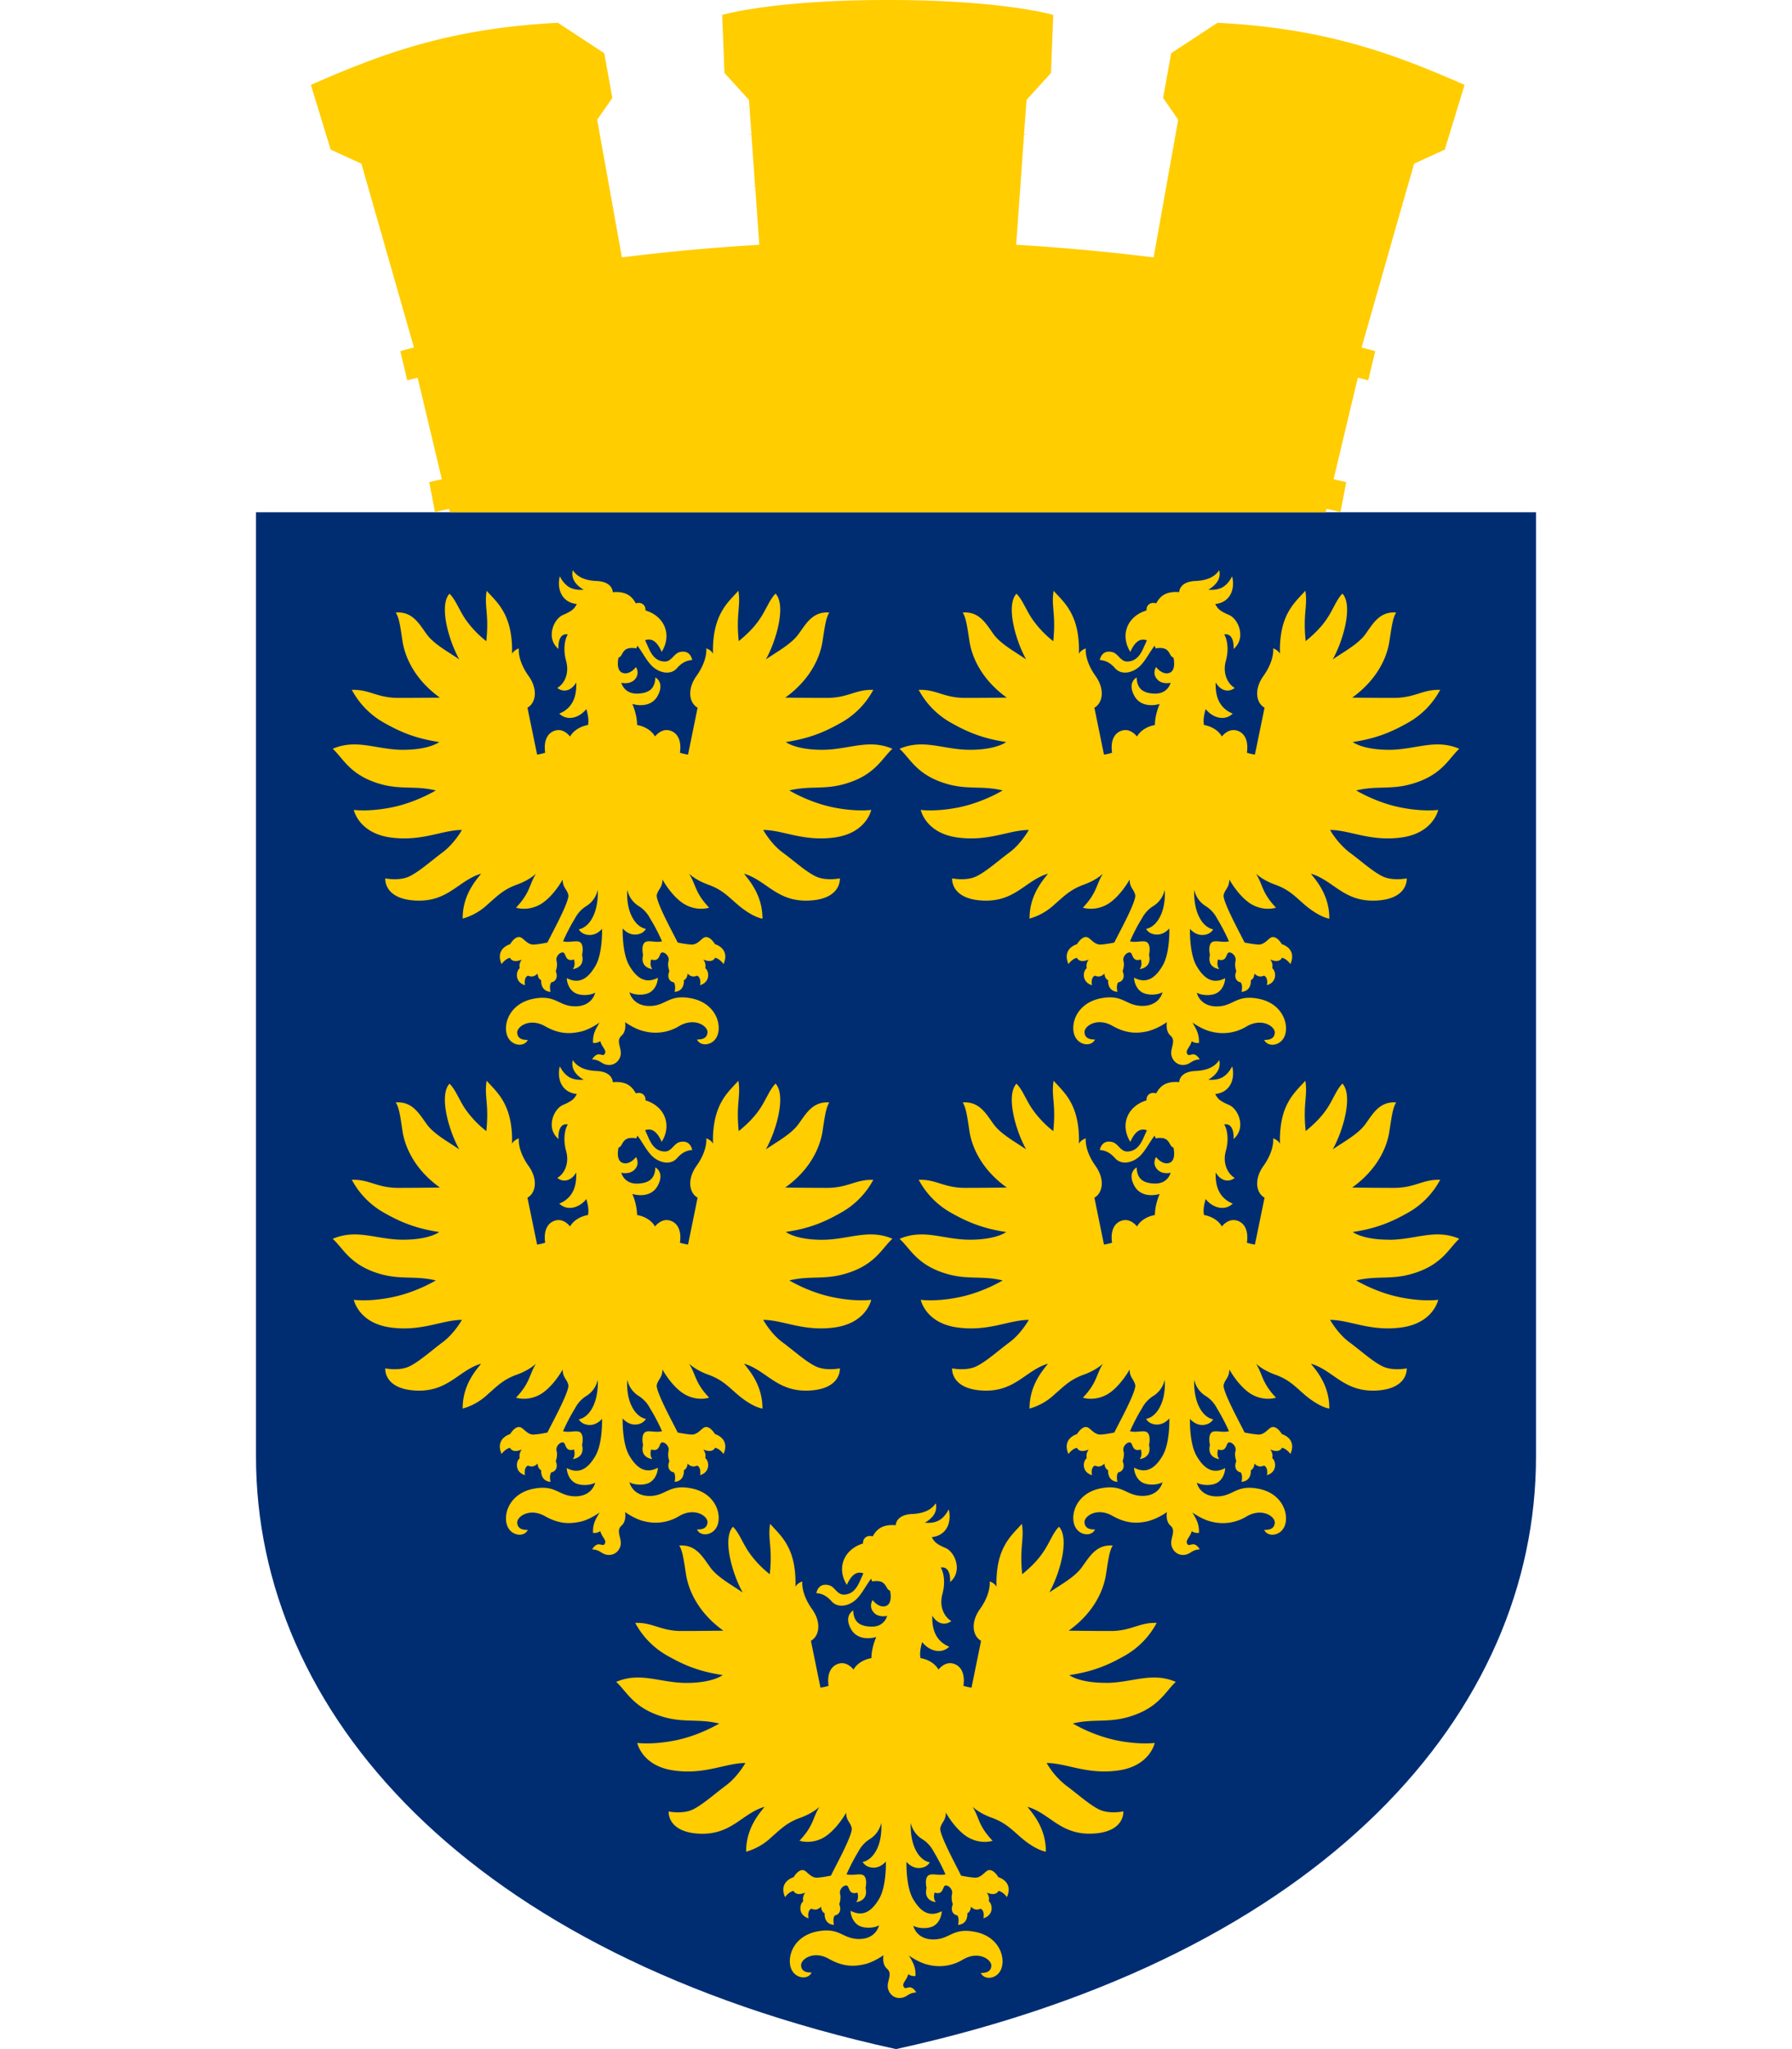
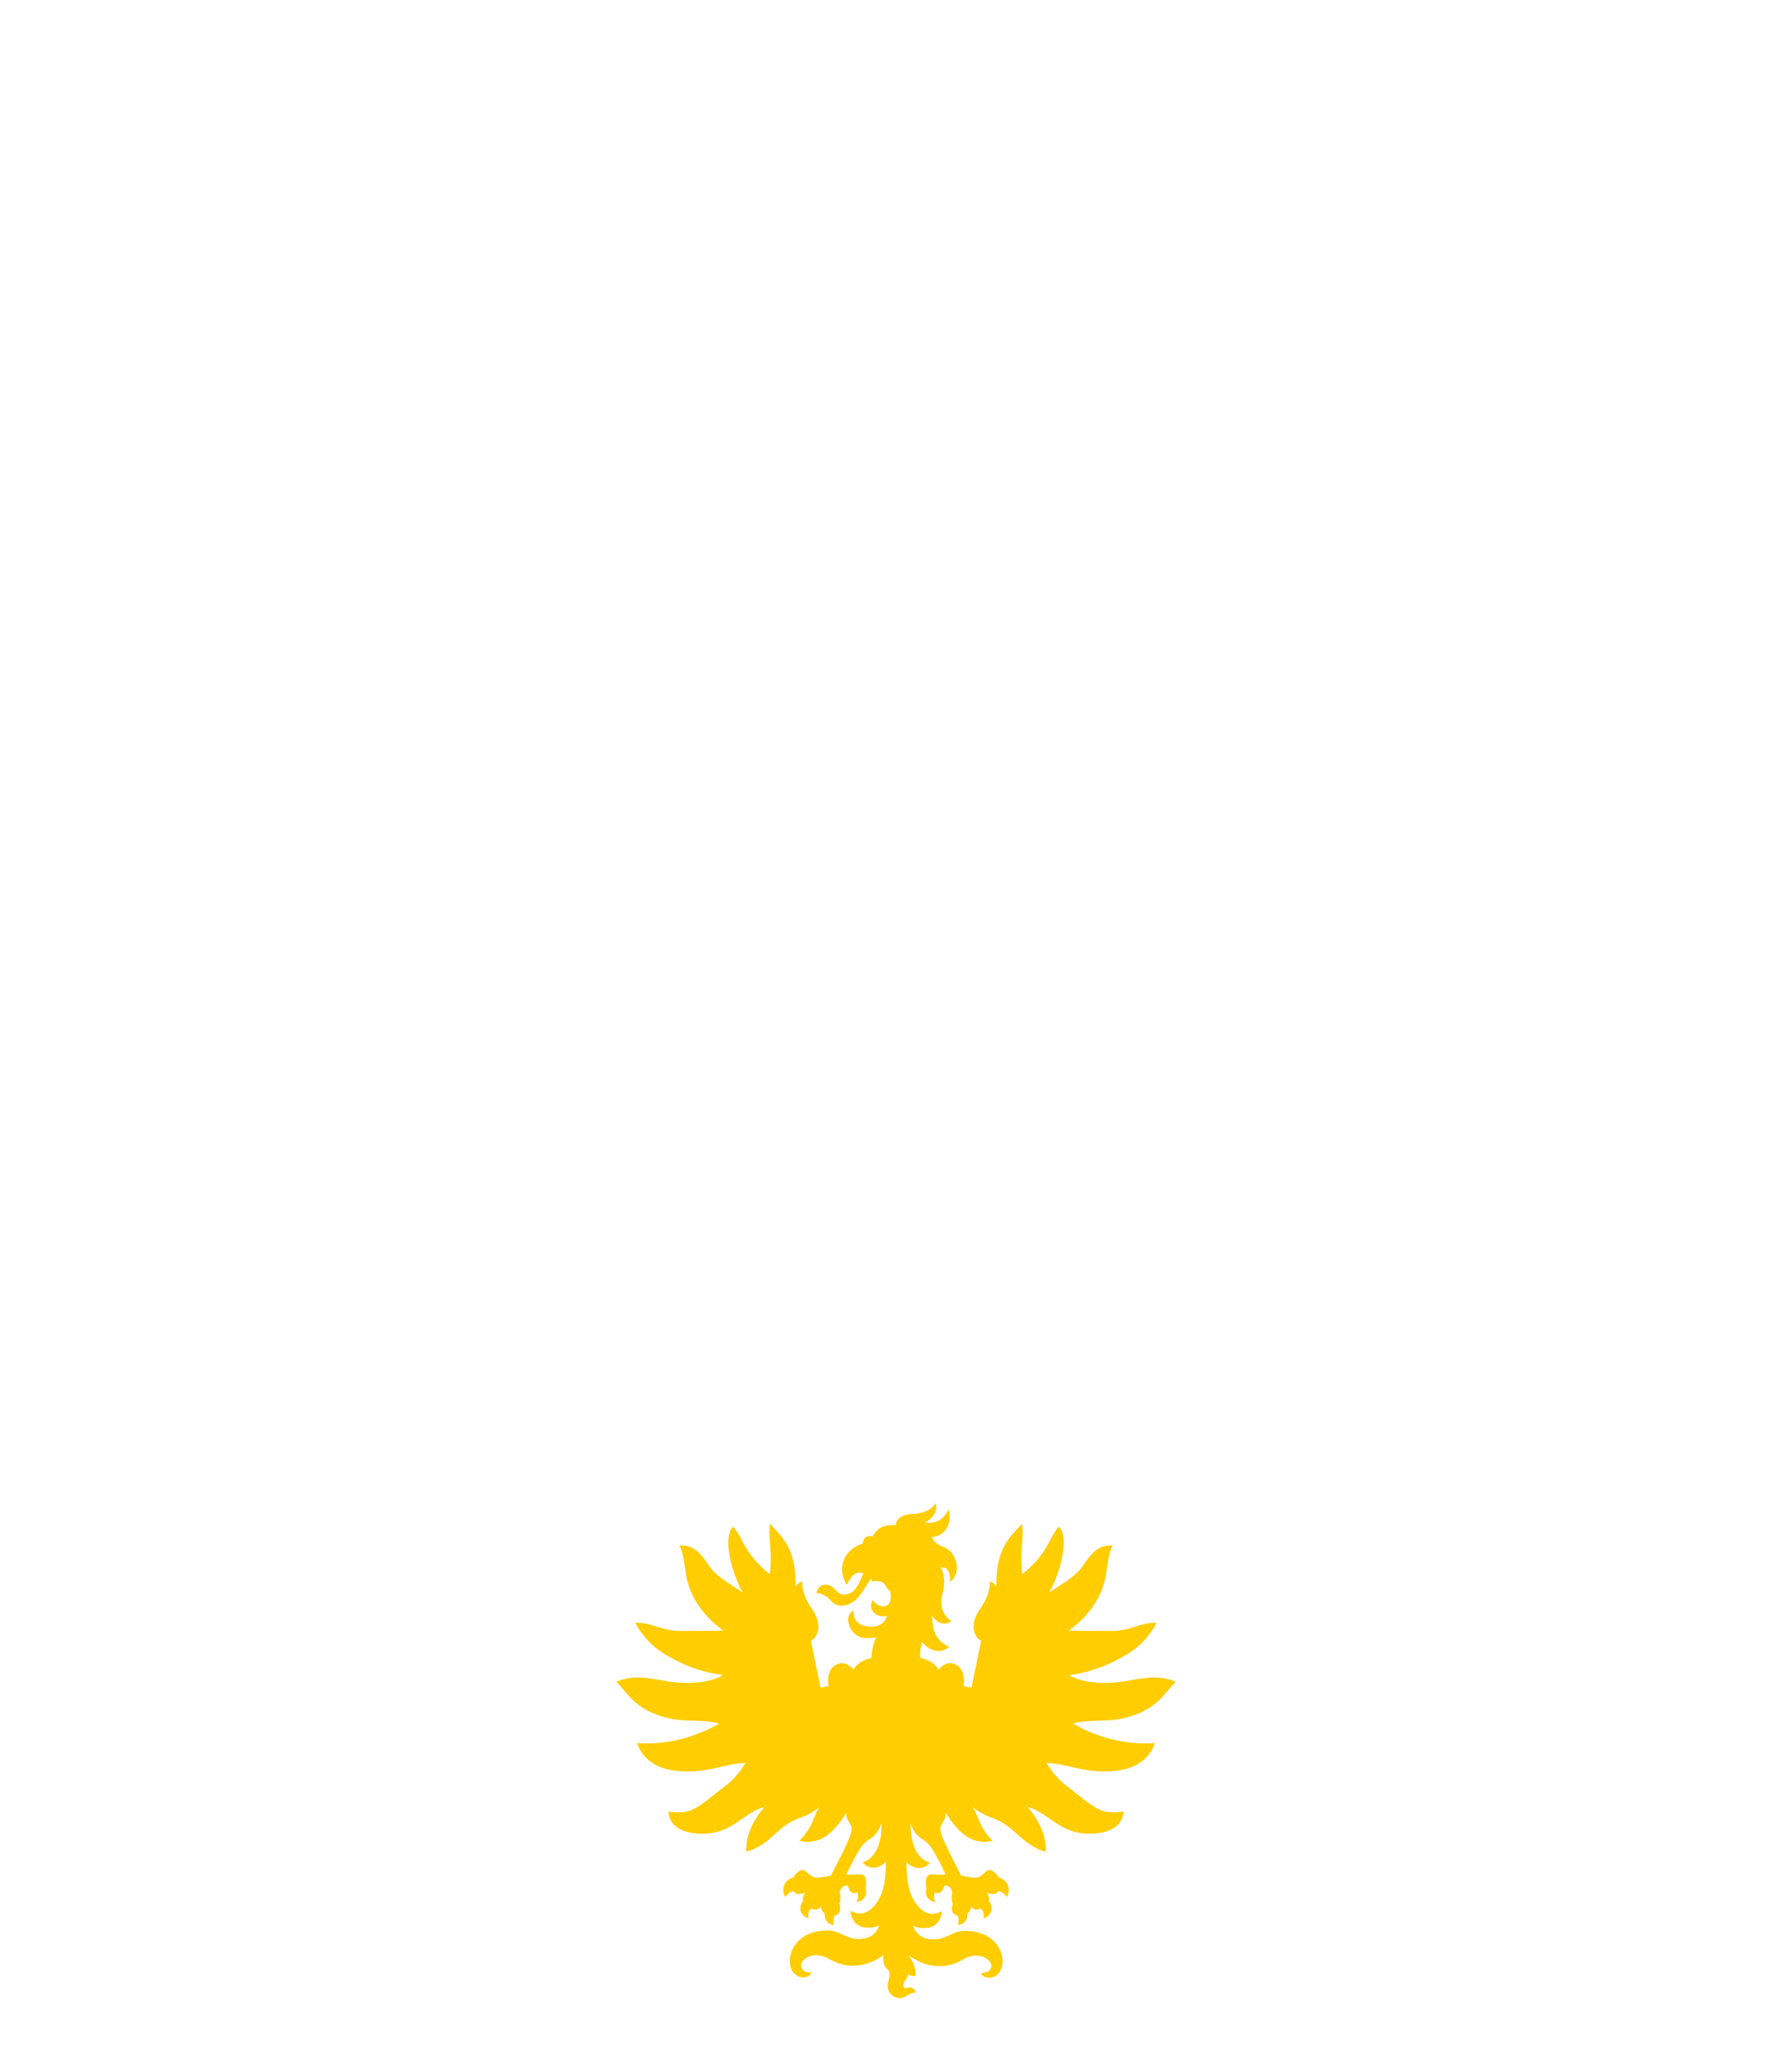
<svg xmlns="http://www.w3.org/2000/svg" width="21" height="24" viewBox="0 0 21 24">
  <g fill="none" fill-rule="evenodd">
-     <path fill="none" d="M0 0h15v15H0z" />
-     <path d="M3 6v11.061C3 20.04 5.458 22.895 10.5 24c5.042-1.105 7.5-3.96 7.5-6.939V6H3z" fill="#002D72" />
    <path d="M12.955 19.71c-.312 0-.424-.09-.424-.09.264-.04.441-.11.636-.22a.96.96 0 0 0 .388-.392c-.207-.007-.293.095-.541.095-.248 0-.49-.004-.49-.004.31-.222.41-.49.436-.654.026-.163.038-.275.08-.343-.194-.014-.27.128-.362.254-.085.118-.248.204-.381.295.122-.22.24-.63.113-.769-.065.061-.11.186-.179.288-.063.096-.145.181-.252.268-.033-.32.026-.407-.004-.59-.084.095-.185.18-.248.357-.062.177-.049.38-.049.38a.123.123 0 0 0-.039-.042c-.021-.015-.041-.02-.041-.02s.019.137-.114.323c-.113.158-.086.316.013.372l-.112.548a.53.53 0 0 1-.095-.021c.02-.13-.02-.233-.12-.26-.101-.028-.172.07-.172.07-.067-.117-.21-.134-.21-.134-.019-.073.019-.188.019-.188.08.102.221.147.317.054-.208-.085-.199-.293-.199-.364.07.116.17.108.223.063-.071-.04-.148-.156-.104-.316.043-.158.005-.273-.02-.31.094-.017.115.088.11.17.151-.127.058-.352-.053-.399-.11-.047-.131-.072-.162-.127.187-.022.233-.188.199-.326-.073.14-.163.165-.28.157.101-.059.15-.134.128-.228-.03.042-.091.118-.28.126-.19.009-.189.131-.189.131-.169-.014-.23.06-.27.131-.068-.02-.118.024-.113.083-.22.066-.316.283-.19.485.03-.065.088-.175.194-.135l-.045.1c-.04.087-.091.144-.178.149-.087.004-.11-.092-.18-.11-.071-.019-.128.007-.149.092.04.005.103.01.18.097.076.085.216.056.303-.039.064-.07.104-.156.16-.226l.012.032s.09-.02.133.02c.042.038.038.077.076.087 0 0 .037.15-.048.18-.085.028-.156-.069-.156-.069s-.048.072.01.141c.057.07.16.044.16.044s-.03.132-.189.126c-.159-.006-.204-.078-.208-.19-.04.025-.095.09-.029.214.067.125.21.124.299.097 0 0-.057.122-.057.248 0 0-.143.017-.21.134 0 0-.071-.098-.171-.07-.1.027-.141.13-.121.26 0 0-.04.014-.095.021l-.112-.548c.099-.056.126-.214.013-.372-.133-.186-.114-.323-.114-.323s-.02.005-.041.02a.124.124 0 0 0-.04.042s.014-.203-.048-.38c-.063-.177-.164-.262-.248-.357-.03.183.03.27-.004.59a1.184 1.184 0 0 1-.252-.268c-.068-.102-.114-.227-.18-.288-.126.138-.008.55.114.77-.133-.092-.296-.178-.381-.296-.091-.126-.168-.268-.362-.254.042.068.054.18.08.343.027.164.127.432.437.654 0 0-.243.004-.49.004-.249 0-.335-.102-.543-.095a.96.96 0 0 0 .389.391c.195.11.372.181.636.22 0 0-.112.092-.424.092-.313 0-.54-.134-.824-.012.126.114.2.304.545.408.25.075.42.02.662.08 0 0-.224.137-.503.195-.28.058-.457.032-.457.032s.054.269.424.322c.369.054.61-.087.843-.087 0 0-.089.16-.226.262-.137.102-.27.223-.388.282-.119.058-.285.024-.285.024s-.022.241.359.26c.38.017.5-.238.765-.315-.064.081-.218.253-.216.526a.707.707 0 0 0 .296-.17c.11-.095.181-.171.335-.226.154-.055.228-.13.228-.13-.082.132-.066.22-.234.397 0 0 .121.045.267-.028.093-.047.199-.161.28-.3 0 .093.047.108.065.178.02.075-.224.51-.243.559 0 0-.088.019-.16.024-.07.005-.113-.063-.15-.083-.038-.019-.086.01-.128.078 0 0-.18.049-.1.233 0 0 .043-.063.1-.073 0 0 .023.068.137.02 0 0-.038.043-.024.102-.042.029-.066.16.062.199 0 0-.02-.088.033-.112.01 0 .057.034.114-.024 0 0 0 .058.042.077 0 0-.014.127.109.136 0 0-.019-.073.01-.111.023 0 .09-.034.052-.131 0 0 .023-.064.01-.117-.015-.053.037-.107.075-.102.038.005.019.117.128.083 0 0 .023.068-.015.111 0 0 .147-.01.11-.165 0 0 .032-.134-.039-.155-.046-.014-.114.012-.184-.005.046-.103.09-.187.142-.272a.369.369 0 0 1 .138-.145.3.3 0 0 0 .127-.185s.017.172-.052.31c-.07.14-.166.146-.166.146s.029.065.125.068c.089.002.147-.072.147-.072s.01.287-.079.437c-.084.143-.187.217-.334.14 0 .048.028.144.11.18.07.03.176.02.223-.01-.013.056-.075.17-.255.16-.18-.01-.213-.14-.474-.087-.26.053-.345.272-.308.413.038.14.204.16.247.067-.05 0-.118-.005-.123-.082-.006-.074.146-.18.326-.078.18.102.31.087.417.063.107-.023.223-.106.223-.106s-.023.104.042.16c.062.054.007.13.007.201 0 .072.06.146.145.14.085-.004.086-.058.19-.065-.072-.114-.119-.02-.146-.063-.027-.043.03-.074.052-.15 0 0 .038.029.085.02 0-.084-.009-.129-.078-.239 0 0 .116.084.222.107a.532.532 0 0 0 .417-.063c.18-.102.332.004.327.078-.006.076-.074.082-.123.082.042.093.208.073.246-.068.038-.14-.047-.359-.308-.412-.26-.054-.293.077-.473.087-.18.01-.243-.104-.256-.16.047.029.153.04.223.01.083-.036.11-.132.11-.18-.147.077-.25.002-.334-.14-.089-.15-.079-.438-.079-.438s.059.075.147.072c.096-.002.126-.067.126-.067s-.097-.007-.166-.145c-.07-.139-.057-.316-.057-.316a.3.3 0 0 0 .127.185.37.37 0 0 1 .138.145c.051.085.096.17.142.272-.07.017-.138-.009-.184.005-.071.02-.038.155-.038.155-.038.156.109.165.109.165-.038-.043-.015-.111-.015-.111.11.034.09-.078.128-.083.038-.005.09.049.076.102a.223.223 0 0 0 .01.117c-.038.097.028.13.052.13.028.04.009.112.009.112.123-.01.109-.136.109-.136.042-.02.042-.077.042-.077.057.058.105.024.114.024.052.024.033.112.033.112.128-.04.104-.17.062-.2.014-.058-.024-.101-.024-.101.114.048.137-.02.137-.02.057.01.1.073.1.073.08-.184-.1-.233-.1-.233-.042-.068-.09-.097-.127-.078-.038.02-.08.088-.152.083-.07-.005-.159-.024-.159-.024-.019-.049-.262-.484-.243-.559.018-.07.065-.085.065-.179.081.14.187.254.28.3.146.074.268.03.268.03-.169-.177-.153-.266-.235-.399 0 0 .074.076.228.13.154.056.226.132.335.227.1.088.214.155.296.17.002-.273-.152-.445-.216-.526.266.077.384.332.765.314.381-.018.359-.26.359-.26s-.166.035-.285-.023c-.118-.059-.25-.18-.388-.282a.933.933 0 0 1-.226-.262c.232 0 .474.14.843.087.37-.053.424-.322.424-.322s-.177.026-.457-.032a1.767 1.767 0 0 1-.503-.196c.242-.058.412-.004.662-.079.346-.104.42-.294.545-.408-.284-.122-.511.012-.824.012" fill="#FFCD00" />
-     <path d="M16.277 14.52c-.313 0-.424-.09-.424-.09.264-.04.44-.11.636-.22a.96.96 0 0 0 .388-.392c-.207-.006-.294.095-.541.095-.248 0-.49-.004-.49-.004.309-.222.41-.49.435-.653.026-.164.038-.275.08-.344-.194-.013-.27.129-.36.254-.086.118-.249.204-.383.296.123-.22.24-.631.114-.77-.066.062-.11.186-.179.289-.063.096-.146.18-.252.267-.034-.32.025-.406-.004-.59-.084.095-.185.18-.248.357-.062.178-.049.38-.049.38a.123.123 0 0 0-.04-.042c-.02-.014-.04-.02-.04-.02s.019.137-.114.323c-.113.158-.086.316.013.372l-.113.549a.53.53 0 0 1-.094-.022c.02-.13-.02-.233-.12-.26-.101-.028-.173.07-.173.07-.067-.116-.209-.134-.209-.134-.019-.073.019-.187.019-.187.08.101.221.146.317.053-.209-.084-.2-.292-.2-.364.072.117.17.108.223.063-.07-.039-.147-.156-.104-.315.044-.159.006-.274-.019-.311.093-.017.115.089.11.17.15-.126.058-.351-.053-.398-.11-.047-.132-.072-.162-.128.186-.021.233-.188.199-.325-.073.139-.163.165-.28.157.101-.06.149-.135.128-.229-.03.042-.091.119-.28.127-.191.008-.189.13-.189.13-.17-.014-.23.06-.27.132-.069-.021-.118.023-.113.082-.22.066-.316.283-.19.486.03-.066.088-.176.194-.135l-.045.1c-.04.086-.091.143-.178.148-.087.005-.11-.092-.181-.11-.07-.019-.128.007-.148.092.04.005.103.01.18.097.075.085.215.056.303-.039.064-.069.104-.156.16-.226l.012.032s.09-.02.133.02c.042.039.037.077.075.087 0 0 .038.15-.047.18-.085.029-.156-.068-.156-.068s-.049.071.01.14c.057.07.16.044.16.044s-.03.132-.19.126c-.158-.005-.203-.077-.208-.189-.04.025-.095.089-.028.214s.21.123.298.097c0 0-.056.121-.056.247 0 0-.143.018-.21.134 0 0-.071-.098-.172-.07-.1.027-.14.13-.12.26 0 0-.04.014-.095.022l-.112-.549c.098-.056.126-.214.013-.372-.133-.186-.114-.323-.114-.323s-.02.006-.041.02a.123.123 0 0 0-.04.042s.014-.202-.049-.38c-.062-.177-.163-.262-.247-.357-.03.184.03.27-.004.59a1.184 1.184 0 0 1-.252-.267c-.069-.103-.114-.227-.18-.288-.126.138-.009.549.114.769-.134-.092-.296-.178-.382-.296-.09-.125-.167-.267-.361-.254.042.069.054.18.08.344.026.163.127.431.436.653 0 0-.242.004-.49.004s-.334-.101-.542-.095a.96.96 0 0 0 .389.392c.195.11.372.18.636.22 0 0-.112.09-.424.09-.313 0-.54-.132-.825-.01.126.113.2.304.546.408.25.075.42.02.662.079 0 0-.224.137-.503.195-.28.059-.457.032-.457.032s.054.27.423.323c.37.053.611-.088.843-.088 0 0-.088.16-.225.262-.138.102-.27.224-.389.282-.118.058-.284.024-.284.024s-.022.241.359.26c.38.018.5-.237.764-.315-.063.081-.217.253-.216.526a.707.707 0 0 0 .297-.17c.109-.094.181-.171.335-.226.154-.055.228-.13.228-.13-.083.132-.066.221-.235.398 0 0 .122.044.268-.029.093-.046.198-.161.28-.3 0 .094.047.108.065.179.02.074-.225.51-.244.558 0 0-.087.02-.158.024-.071.005-.114-.063-.152-.082-.038-.02-.085.01-.128.077 0 0-.18.049-.1.233 0 0 .043-.063.1-.072 0 0 .024.068.138.019 0 0-.038.044-.024.102-.043.03-.066.16.062.199 0 0-.02-.087.033-.112.01 0 .056.034.113-.024 0 0 0 .058.043.078 0 0-.014.126.109.136 0 0-.02-.073.01-.112.023 0 .09-.034.051-.131 0 0 .024-.063.01-.117-.014-.053.038-.106.076-.102.037.005.019.117.127.083 0 0 .024.068-.014.112 0 0 .147-.01.11-.165 0 0 .032-.135-.039-.156-.046-.013-.115.013-.184-.005.046-.103.09-.187.142-.271a.369.369 0 0 1 .138-.146.3.3 0 0 0 .127-.184s.017.172-.053.31c-.069.139-.165.146-.165.146s.029.065.125.067c.089.002.147-.072.147-.072s.01.287-.079.437c-.084.143-.187.217-.334.14 0 .048.027.144.11.18.07.03.176.02.223-.01-.013.056-.076.17-.255.16-.18-.01-.214-.14-.474-.087-.26.054-.346.272-.308.413.038.14.204.16.246.068-.05 0-.117-.006-.123-.083-.005-.073.147-.18.327-.077.18.102.31.086.417.063a.729.729 0 0 0 .222-.107s-.022.104.043.16c.061.054.007.13.007.202 0 .071.06.145.145.14.085-.005.086-.059.19-.065-.072-.115-.119-.02-.146-.063-.027-.043.03-.075.052-.15 0 0 .038.028.085.019 0-.084-.01-.128-.078-.238 0 0 .115.083.222.107a.532.532 0 0 0 .417-.063c.18-.102.332.003.327.077-.006.077-.074.083-.124.083.043.092.209.072.247-.068.038-.141-.048-.36-.308-.413-.26-.053-.294.078-.474.088-.18.01-.242-.105-.255-.16.047.028.153.039.222.009.084-.036.11-.132.11-.18-.146.077-.249.003-.333-.14-.089-.15-.079-.437-.079-.437s.058.074.147.072c.096-.003.125-.067.125-.067s-.096-.007-.165-.146c-.07-.139-.057-.315-.057-.315a.3.3 0 0 0 .127.184.37.37 0 0 1 .138.146c.05.084.096.168.142.271-.07.018-.138-.008-.185.005-.07.021-.038.156-.038.156-.037.155.11.165.11.165-.039-.044-.015-.112-.015-.112.109.034.09-.078.128-.083.038-.004.09.049.076.102-.014.054.01.117.01.117-.039.097.028.131.051.131.029.039.01.112.01.112.123-.01.109-.136.109-.136.042-.02.042-.078.042-.078.057.058.104.024.114.024.052.025.033.112.033.112.128-.039.104-.17.062-.2.014-.057-.024-.101-.024-.101.114.049.137-.02.137-.02.057.01.1.073.1.073.08-.184-.1-.233-.1-.233-.042-.068-.09-.097-.128-.077-.038.02-.08.087-.151.082-.071-.005-.159-.024-.159-.024-.019-.049-.263-.484-.244-.558.018-.07.066-.085.066-.18.081.14.187.255.28.301.146.073.267.029.267.029-.168-.177-.152-.266-.234-.398 0 0 .074.075.228.13.154.055.226.132.334.227.1.087.214.155.297.169.002-.273-.152-.445-.216-.526.265.078.384.333.765.315.38-.019.358-.26.358-.26s-.165.034-.284-.024c-.118-.058-.25-.18-.388-.282-.137-.101-.226-.262-.226-.262.232 0 .474.141.843.088.37-.054.424-.323.424-.323s-.178.027-.457-.032c-.28-.058-.504-.195-.504-.195.243-.059.413-.004.663-.08.345-.103.42-.294.545-.408-.284-.121-.512.012-.824.012M7.275 18.072c0-.072-.054-.148.007-.202.065-.056.043-.16.043-.16s.115.083.222.107a.532.532 0 0 0 .417-.063c.18-.102.332.004.327.077-.006.077-.074.083-.123.083.042.092.208.073.246-.068.038-.14-.048-.36-.308-.413-.26-.053-.294.078-.473.088-.18.01-.243-.105-.256-.16.047.029.153.04.222.01.084-.037.11-.133.11-.18-.146.076-.249.002-.333-.14-.089-.15-.079-.438-.079-.438s.058.074.147.072c.096-.002.125-.067.125-.067s-.096-.007-.165-.146c-.07-.138-.053-.31-.053-.31a.3.3 0 0 0 .127.184.37.37 0 0 1 .138.146c.051.084.097.168.142.271-.07.018-.138-.008-.184.005-.07.021-.038.156-.038.156-.038.155.109.165.109.165-.038-.044-.014-.112-.014-.112.108.034.09-.078.127-.083.038-.004.09.049.076.102a.223.223 0 0 0 .01.117c-.038.097.028.131.052.131.028.039.01.112.01.112.122-.01.108-.136.108-.136.043-.02.043-.078.043-.078.057.058.104.024.113.024.052.025.034.112.034.112.127-.039.104-.17.061-.2.014-.057-.024-.101-.024-.101.114.049.138-.02.138-.02.057.01.1.073.1.073.08-.184-.1-.233-.1-.233-.043-.068-.09-.097-.128-.077-.038.02-.08.087-.152.082-.07-.005-.158-.024-.158-.024-.02-.049-.263-.484-.244-.558.018-.07.066-.085.066-.18.08.14.186.255.28.301.145.073.267.029.267.029-.168-.177-.152-.266-.235-.398 0 0 .074.075.228.13.154.055.226.132.335.227.1.087.214.155.297.169.001-.273-.153-.445-.216-.526.265.078.384.333.764.315.381-.019.359-.26.359-.26s-.166.034-.284-.024c-.119-.058-.251-.18-.389-.282-.137-.101-.225-.262-.225-.262.232 0 .473.141.843.088.369-.054.423-.323.423-.323s-.177.027-.457-.032c-.279-.058-.503-.195-.503-.195.242-.059.413-.004.662-.08.346-.103.42-.294.546-.408-.284-.121-.512.012-.825.012-.312 0-.424-.092-.424-.092.264-.038.441-.109.636-.22a.96.96 0 0 0 .389-.39c-.208-.007-.294.094-.542.094-.248 0-.49-.004-.49-.004.31-.222.41-.49.436-.653.026-.164.038-.275.08-.344-.194-.013-.27.129-.361.254-.086.118-.248.204-.382.296.123-.22.24-.631.114-.77-.066.062-.111.186-.18.289-.063.096-.145.18-.252.267-.033-.32.026-.406-.004-.59-.084.095-.185.18-.247.357-.063.178-.05.38-.05.38a.123.123 0 0 0-.039-.042.148.148 0 0 0-.04-.02s.018.137-.115.323c-.113.158-.085.316.013.372l-.112.549c-.054-.008-.095-.022-.095-.022.02-.13-.02-.233-.12-.26-.1-.028-.172.07-.172.07-.067-.116-.21-.134-.21-.134a.668.668 0 0 0-.056-.247c.089.026.231.028.298-.097.067-.125.012-.19-.028-.214-.005.112-.05.184-.209.19-.159.005-.19-.127-.19-.127s.104.026.162-.044c.058-.069.01-.14.01-.14s-.072.097-.157.068c-.085-.03-.047-.18-.047-.18.038-.01.033-.049.075-.087.043-.04.133-.02.133-.02l.012-.032c.056.07.096.157.16.226.088.095.228.124.303.04.077-.088.14-.093.18-.098-.02-.085-.078-.11-.148-.092-.07.018-.094.115-.18.11-.088-.005-.139-.062-.179-.149l-.045-.1c.106-.04.165.07.194.136.126-.203.03-.42-.19-.486.005-.059-.044-.103-.113-.082-.04-.071-.1-.146-.27-.131 0 0 .002-.123-.19-.131-.188-.008-.249-.085-.279-.127-.021.094.027.17.128.229-.117.008-.207-.018-.28-.157-.034.137.013.304.2.325-.031.056-.052.08-.163.128-.11.047-.204.272-.052.398-.006-.081.016-.187.109-.17-.025.037-.063.152-.02.31.044.16-.032.277-.103.316.053.045.151.054.222-.063 0 .072.01.28-.199.364.096.093.237.048.317-.053 0 0 .038.114.019.187 0 0-.142.018-.21.134 0 0-.07-.098-.171-.07-.1.027-.14.13-.12.26 0 0-.041.014-.095.022l-.113-.549c.099-.056.126-.214.013-.372-.133-.186-.114-.323-.114-.323s-.02.006-.04.02a.123.123 0 0 0-.04.042s.013-.202-.05-.38c-.062-.177-.163-.262-.247-.357-.03.184.03.27-.004.59a1.184 1.184 0 0 1-.252-.267c-.068-.103-.113-.227-.18-.288-.125.138-.008.549.115.769-.134-.092-.297-.178-.382-.296-.091-.125-.167-.267-.362-.254.043.069.055.18.08.344.027.163.127.431.437.653 0 0-.243.004-.49.004-.248 0-.335-.101-.542-.095a.96.96 0 0 0 .388.392c.195.11.372.18.636.22 0 0-.111.09-.424.09-.312 0-.54-.132-.824-.01.126.113.2.304.545.408.25.075.42.02.663.079 0 0-.225.137-.504.195-.28.059-.457.032-.457.032s.055.27.424.323c.37.053.61-.088.843-.088 0 0-.089.16-.226.262-.137.102-.27.224-.388.282-.119.058-.284.024-.284.024s-.023.241.358.26c.381.018.5-.237.765-.315-.064.081-.218.253-.216.526a.707.707 0 0 0 .297-.17c.108-.094.18-.171.334-.226.154-.055.228-.13.228-.13-.082.132-.066.221-.234.398 0 0 .121.044.267-.029.093-.046.199-.161.28-.3 0 .094.048.108.066.179.019.074-.225.51-.244.558 0 0-.088.02-.159.024-.07.005-.113-.063-.151-.082-.038-.02-.086.01-.128.077 0 0-.18.049-.1.233 0 0 .043-.063.1-.072 0 0 .023.068.137.019 0 0-.038.044-.024.102-.042.03-.066.16.062.199 0 0-.019-.087.033-.112.01 0 .057.034.114-.024 0 0 0 .058.042.078 0 0-.014.126.11.136 0 0-.02-.073.009-.112.023 0 .09-.034.052-.131 0 0 .024-.063.01-.117-.015-.053.037-.106.075-.102.038.005.019.117.128.083 0 0 .024.068-.014.112 0 0 .146-.01.109-.165 0 0 .032-.135-.038-.156-.047-.013-.115.013-.185-.005a2.41 2.41 0 0 1 .142-.271.37.37 0 0 1 .138-.146.3.3 0 0 0 .127-.184s.013.176-.057.315c-.069.139-.165.146-.165.146s.029.064.125.067c.089.002.147-.072.147-.072s.01.287-.079.437c-.084.143-.187.217-.334.14 0 .048.027.144.11.18.07.03.176.02.223-.01-.013.056-.075.17-.255.16-.18-.01-.213-.14-.474-.087-.26.054-.346.272-.308.413.038.14.204.16.247.068-.05 0-.118-.006-.124-.083-.005-.074.147-.18.327-.077.18.101.31.086.417.063.107-.024.222-.107.222-.107-.069.11-.078.154-.078.238.047.01.085-.02.085-.02.022.076.08.108.052.15-.027.044-.074-.05-.147.064.105.006.106.06.191.065.086.005.146-.069.145-.14" fill="#FFCD00" />
-     <path d="M4.444 9.179c.25.075.42.02.663.079 0 0-.225.137-.504.196-.28.058-.457.032-.457.032s.055.268.424.322c.37.053.61-.087.843-.087 0 0-.089.16-.226.262-.137.102-.27.223-.388.281-.119.058-.284.024-.284.024s-.023.242.358.26c.381.018.5-.237.765-.315-.064.082-.218.253-.216.526a.707.707 0 0 0 .297-.17c.108-.094.18-.17.334-.226.154-.055.228-.13.228-.13-.082.132-.066.221-.234.398 0 0 .121.044.267-.029.093-.046.199-.16.28-.3 0 .094.048.109.066.179.019.074-.225.51-.244.558 0 0-.088.02-.159.024-.07.005-.113-.063-.151-.082-.038-.02-.086.01-.128.078 0 0-.18.048-.1.233 0 0 .043-.064.1-.073 0 0 .023.068.137.02 0 0-.038.043-.024.101-.042.03-.066.16.062.2 0 0-.019-.088.033-.112.01 0 .057.033.114-.025 0 0 0 .058.042.078 0 0-.014.126.11.136 0 0-.02-.073.009-.112.023 0 .09-.034.052-.13 0 0 .024-.064.01-.117-.015-.054.037-.107.075-.102.038.005.019.116.128.082 0 0 .024.068-.014.112 0 0 .146-.01.109-.165 0 0 .032-.135-.038-.156-.047-.013-.115.013-.185-.004a2.41 2.41 0 0 1 .142-.272.37.37 0 0 1 .138-.145.3.3 0 0 0 .127-.185s.013.177-.057.315c-.069.139-.165.146-.165.146s.029.065.125.067c.089.002.147-.072.147-.072s.01.287-.079.437c-.084.143-.187.217-.334.14 0 .048.027.144.11.18.07.03.176.02.223-.01-.013.056-.075.17-.255.16-.18-.009-.213-.14-.474-.087-.26.054-.346.272-.308.413.038.14.204.16.247.068-.05 0-.118-.006-.124-.083-.005-.073.147-.18.327-.077.18.102.31.086.417.063.107-.024.222-.107.222-.107-.069.11-.078.155-.078.238.047.01.085-.02.085-.02.022.077.08.108.052.15-.027.044-.074-.05-.147.064.105.006.106.06.191.065.086.005.146-.068.145-.14 0-.072-.054-.148.007-.201.065-.057.043-.16.043-.16s.115.083.222.106a.533.533 0 0 0 .417-.063c.18-.102.332.004.327.077-.006.077-.074.083-.123.083.042.092.208.073.246-.068.038-.14-.048-.36-.308-.413-.26-.053-.294.078-.473.088-.18.01-.243-.105-.256-.16.047.029.153.04.222.01.084-.037.11-.133.11-.18-.146.076-.249.002-.333-.14-.089-.15-.079-.438-.079-.438s.058.074.147.072c.096-.002.125-.067.125-.067s-.096-.007-.165-.146c-.07-.138-.053-.31-.053-.31a.3.3 0 0 0 .127.185.37.37 0 0 1 .138.145c.051.084.097.169.142.272-.07.017-.138-.01-.184.004-.07.021-.038.156-.038.156-.038.155.109.165.109.165-.038-.044-.014-.112-.014-.112.108.034.09-.077.127-.082.038-.005.09.048.076.102-.014.053.01.116.01.116-.038.097.028.131.052.131.028.039.01.112.01.112.122-.01.108-.136.108-.136.043-.02.043-.078.043-.078.057.058.104.025.113.025.052.024.034.111.034.111.127-.039.104-.17.061-.199a.122.122 0 0 0-.024-.102c.114.049.138-.02.138-.02.057.01.1.074.1.074.08-.185-.1-.233-.1-.233-.043-.068-.09-.097-.128-.078-.038.02-.08.087-.152.082-.07-.004-.158-.024-.158-.024-.02-.048-.263-.484-.244-.558.018-.07.066-.085.066-.18.08.14.186.255.28.301.145.073.267.029.267.029-.168-.177-.152-.266-.235-.398 0 0 .074.075.228.13.154.055.226.132.335.227.1.087.214.155.297.17.001-.274-.153-.445-.216-.527.265.078.384.333.764.315.381-.018.359-.26.359-.26s-.166.034-.284-.024c-.119-.058-.251-.18-.389-.281-.137-.102-.225-.262-.225-.262.232 0 .473.14.843.087.369-.054.423-.322.423-.322s-.177.026-.457-.032c-.279-.059-.503-.196-.503-.196.242-.059.413-.004.662-.08.346-.103.42-.293.546-.408-.284-.121-.512.012-.825.012-.312 0-.424-.091-.424-.091.264-.04.441-.11.636-.22a.96.96 0 0 0 .389-.391c-.208-.007-.294.094-.542.094-.248 0-.49-.003-.49-.003.31-.223.41-.491.436-.654.026-.163.038-.275.08-.343-.194-.014-.27.128-.361.254-.086.117-.248.203-.382.295.123-.22.24-.631.114-.77-.066.062-.111.186-.18.289-.063.096-.145.18-.252.267-.033-.32.026-.406-.004-.59-.084.095-.185.18-.247.358-.063.177-.05.38-.05.38a.123.123 0 0 0-.039-.043c-.021-.014-.04-.02-.04-.02s.018.137-.115.323c-.113.158-.085.316.013.372l-.112.549c-.054-.007-.095-.022-.095-.022.02-.13-.02-.233-.12-.26-.1-.028-.172.07-.172.07-.067-.116-.21-.134-.21-.134 0-.126-.056-.247-.056-.247.089.026.231.028.298-.097.067-.125.012-.19-.028-.214-.005.112-.05.184-.209.19-.159.005-.19-.127-.19-.127s.104.026.162-.043c.058-.07.01-.141.01-.141s-.072.097-.157.068c-.085-.03-.047-.18-.047-.18.038-.01.033-.048.075-.087.043-.039.133-.02.133-.02l.012-.031c.056.07.096.156.16.226.088.094.228.124.303.038.077-.087.14-.092.18-.097-.02-.085-.078-.11-.148-.092-.07.018-.094.115-.18.11-.088-.005-.139-.061-.179-.149l-.045-.1c.106-.04.165.07.194.136.126-.203.03-.42-.19-.485.005-.06-.044-.104-.113-.083-.04-.071-.1-.145-.27-.131 0 0 .002-.123-.19-.131-.188-.008-.249-.085-.279-.126-.021.093.027.169.128.228-.117.008-.207-.018-.28-.157-.034.137.013.304.2.325-.031.056-.052.08-.163.128-.11.047-.204.272-.052.398-.006-.081.016-.187.109-.17-.025.037-.063.153-.02.31.044.16-.032.277-.103.316.053.045.151.054.222-.063 0 .072.01.28-.199.364.096.093.237.048.317-.053 0 0 .038.115.019.187 0 0-.142.018-.21.135 0 0-.07-.099-.171-.071-.1.027-.14.13-.12.26 0 0-.041.015-.095.022l-.113-.549c.099-.056.126-.214.013-.372-.133-.186-.114-.322-.114-.322s-.02.005-.04.02a.123.123 0 0 0-.04.042s.013-.203-.05-.38c-.062-.178-.163-.263-.247-.357-.03.183.03.269-.004.59a1.184 1.184 0 0 1-.252-.268c-.068-.103-.113-.227-.18-.288-.125.138-.008.549.115.769-.134-.092-.297-.178-.382-.295-.091-.126-.167-.268-.362-.254.043.068.055.18.08.343.027.163.127.431.437.654 0 0-.243.003-.49.003-.248 0-.335-.101-.542-.094a.96.96 0 0 0 .388.391c.195.11.372.18.636.22 0 0-.111.091-.424.091-.312 0-.54-.133-.824-.012.126.115.2.305.545.409M17.101 8.77c-.284-.121-.512.012-.824.012-.313 0-.424-.091-.424-.091.264-.04.44-.11.636-.22a.96.96 0 0 0 .388-.391c-.207-.007-.294.094-.541.094-.248 0-.49-.003-.49-.003.309-.223.41-.491.435-.654.026-.163.038-.275.08-.343-.194-.014-.27.128-.36.254-.086.117-.249.203-.383.295.123-.22.24-.631.114-.77-.066.062-.11.186-.179.289-.063.096-.146.18-.252.267-.034-.32.025-.406-.004-.59-.084.095-.185.18-.248.358-.062.177-.049.38-.049.38a.123.123 0 0 0-.04-.043.149.149 0 0 0-.04-.02s.019.137-.114.323c-.113.158-.086.316.013.372l-.113.549a.529.529 0 0 1-.094-.022c.02-.13-.02-.233-.12-.26-.101-.028-.173.07-.173.07-.067-.116-.209-.134-.209-.134-.019-.072.019-.187.019-.187.08.101.221.146.317.053-.209-.084-.2-.292-.2-.364.072.117.17.108.223.063-.07-.039-.147-.155-.104-.315.044-.158.006-.274-.019-.311.093-.017.115.089.11.17.15-.126.058-.351-.053-.398-.11-.047-.132-.072-.162-.128.186-.021.233-.188.198-.325-.072.139-.162.165-.279.157.101-.06.149-.135.128-.228-.03.041-.091.118-.28.126-.191.008-.189.13-.189.13-.17-.013-.23.06-.27.132-.069-.021-.118.023-.113.083-.22.065-.316.282-.19.485.03-.066.088-.175.194-.135l-.045.1c-.04.087-.091.143-.178.148-.087.005-.11-.092-.181-.11-.07-.018-.128.007-.148.092.04.005.103.01.18.097.075.086.215.056.303-.038.064-.07.104-.156.16-.226l.012.031s.09-.019.133.02c.042.039.037.078.075.087 0 0 .038.15-.047.18-.085.029-.156-.068-.156-.068s-.049.071.01.14c.057.07.16.044.16.044s-.03.132-.19.127c-.158-.006-.203-.078-.208-.19-.04.025-.095.089-.028.214s.21.123.298.097c0 0-.056.121-.056.247 0 0-.143.018-.21.135 0 0-.071-.099-.172-.071-.1.027-.14.13-.12.26 0 0-.04.015-.095.022l-.112-.549c.098-.056.126-.214.013-.372-.133-.186-.114-.322-.114-.322s-.02.005-.041.02a.123.123 0 0 0-.04.042s.014-.203-.049-.38c-.062-.178-.163-.263-.247-.357-.03.183.029.269-.004.59a1.184 1.184 0 0 1-.252-.268c-.069-.103-.114-.227-.18-.288-.126.138-.009.549.114.769-.134-.092-.296-.178-.382-.295-.09-.126-.167-.268-.361-.254.042.068.054.18.08.343.026.163.127.431.436.654 0 0-.242.003-.49.003s-.334-.101-.542-.094a.96.96 0 0 0 .389.391c.195.11.372.18.636.22 0 0-.112.091-.424.091-.313 0-.54-.133-.825-.012.126.115.2.305.546.409.25.075.42.02.662.079 0 0-.224.137-.503.196-.28.058-.457.032-.457.032s.054.268.423.322c.37.053.611-.087.843-.087 0 0-.088.16-.225.262-.138.102-.27.223-.389.281-.118.058-.284.024-.284.024s-.022.242.359.26c.38.018.5-.237.764-.315-.063.082-.217.253-.216.526a.707.707 0 0 0 .297-.17c.109-.094.181-.17.335-.226.154-.055.228-.13.228-.13-.083.132-.067.221-.235.398 0 0 .122.044.268-.029.093-.046.198-.16.28-.3 0 .094.047.109.065.179.02.074-.225.51-.244.558 0 0-.087.02-.158.024-.071.005-.114-.063-.152-.082-.038-.02-.085.01-.128.078 0 0-.18.048-.1.233 0 0 .043-.064.1-.073 0 0 .024.068.138.02 0 0-.038.043-.024.101-.043.03-.066.16.062.2 0 0-.02-.088.033-.112.01 0 .056.033.113-.025 0 0 0 .058.043.078 0 0-.014.126.109.136 0 0-.02-.073.01-.112.023 0 .09-.034.051-.13 0 0 .024-.064.01-.117-.014-.054.038-.107.076-.102.037.005.019.116.127.082 0 0 .024.068-.014.112 0 0 .147-.01.11-.165 0 0 .032-.135-.039-.156-.046-.013-.115.013-.184-.004.045-.103.09-.188.142-.272a.37.37 0 0 1 .138-.145.3.3 0 0 0 .127-.185s.017.172-.053.31c-.069.139-.165.146-.165.146s.029.065.125.067c.089.002.147-.072.147-.072s.01.287-.079.437c-.084.143-.187.217-.334.14 0 .048.027.144.11.18.07.03.176.02.223-.01-.013.056-.076.17-.256.16-.18-.009-.213-.14-.473-.087-.26.054-.346.272-.308.413.038.14.204.16.246.068-.05 0-.117-.006-.123-.083-.005-.073.147-.18.327-.077.18.102.31.086.417.063a.728.728 0 0 0 .222-.107s-.022.104.043.16c.061.054.007.13.007.202 0 .072.06.145.145.14.085-.005.086-.059.19-.065-.072-.114-.119-.02-.146-.063-.027-.043.03-.074.052-.15 0 0 .038.029.085.019 0-.083-.01-.128-.078-.238 0 0 .115.083.222.107a.533.533 0 0 0 .417-.063c.18-.102.332.004.327.077-.006.077-.074.083-.124.083.043.092.209.073.247-.068.038-.14-.048-.36-.308-.413-.26-.053-.294.078-.474.088-.18.01-.242-.105-.255-.16.047.029.153.04.222.01.084-.037.11-.133.11-.18-.146.076-.249.002-.333-.14-.089-.15-.079-.438-.079-.438s.058.074.147.072c.096-.002.125-.067.125-.067s-.096-.007-.165-.146c-.07-.138-.057-.315-.057-.315a.3.3 0 0 0 .127.185.37.37 0 0 1 .138.145c.05.084.096.169.142.272-.07.017-.138-.01-.185.004-.07.021-.038.156-.038.156-.037.155.11.165.11.165-.039-.044-.015-.112-.015-.112.109.034.09-.077.128-.082.038-.005.09.048.076.102a.223.223 0 0 0 .01.116c-.039.097.028.131.051.131.029.039.01.112.01.112.123-.01.109-.136.109-.136.042-.02.042-.078.042-.078.057.058.104.025.114.025.052.024.033.111.033.111.128-.039.104-.17.062-.199a.122.122 0 0 0-.024-.102c.114.049.137-.02.137-.02.057.01.1.074.1.074.08-.185-.1-.233-.1-.233-.042-.068-.09-.097-.128-.078-.038.02-.08.087-.151.082a1.29 1.29 0 0 1-.159-.024c-.019-.048-.263-.484-.244-.558.018-.07.066-.085.066-.18.081.14.187.255.28.301.146.073.267.029.267.029-.168-.177-.152-.266-.234-.398 0 0 .074.075.228.13.154.055.226.132.334.227.1.087.214.155.297.17.002-.274-.152-.445-.216-.527.265.078.384.333.765.315.38-.018.358-.26.358-.26s-.165.034-.284-.024c-.118-.058-.25-.18-.388-.281a.932.932 0 0 1-.226-.262c.232 0 .474.14.843.087.37-.054.424-.322.424-.322s-.178.026-.457-.032c-.28-.059-.504-.196-.504-.196.243-.059.413-.004.663-.08.345-.103.42-.293.545-.408M4.235 1.917l.139.485-.043.014.044-.01.138.482-.027.009.027-.007.338 1.18c-.106.027-.16.043-.16.043l.081.341.122-.03.284 1.189-.148.034.067.35.165-.037.01.04h10.263l.01-.04.164.037.067-.35a14.69 14.69 0 0 0-.148-.034l.284-1.19.122.031.082-.341-.16-.043.337-1.18.027.007-.027-.009.138-.482.044.01-.043-.014.14-.485.359-.165.232-.758C16.335.632 15.55.333 14.268.267l-.543.356-.095.524.177.255-.288 1.613a25.13 25.13 0 0 0-1.611-.148l.05-.69h.034l-.034-.004.042-.596h.046L12 1.572l.03-.402.286-.315.027-.68S11.76 0 10.403 0c-1.356 0-1.94.175-1.94.175l.027.68.287.315.029.402a3.82 3.82 0 0 0-.046.005h.046l.042.596-.034.004h.035l.049.69c-.587.035-1.127.087-1.61.148l-.29-1.613.178-.255-.095-.524-.543-.356C5.257.333 4.471.632 3.643.994l.232.758.36.165z" fill="#FFCD00" />
  </g>
</svg>